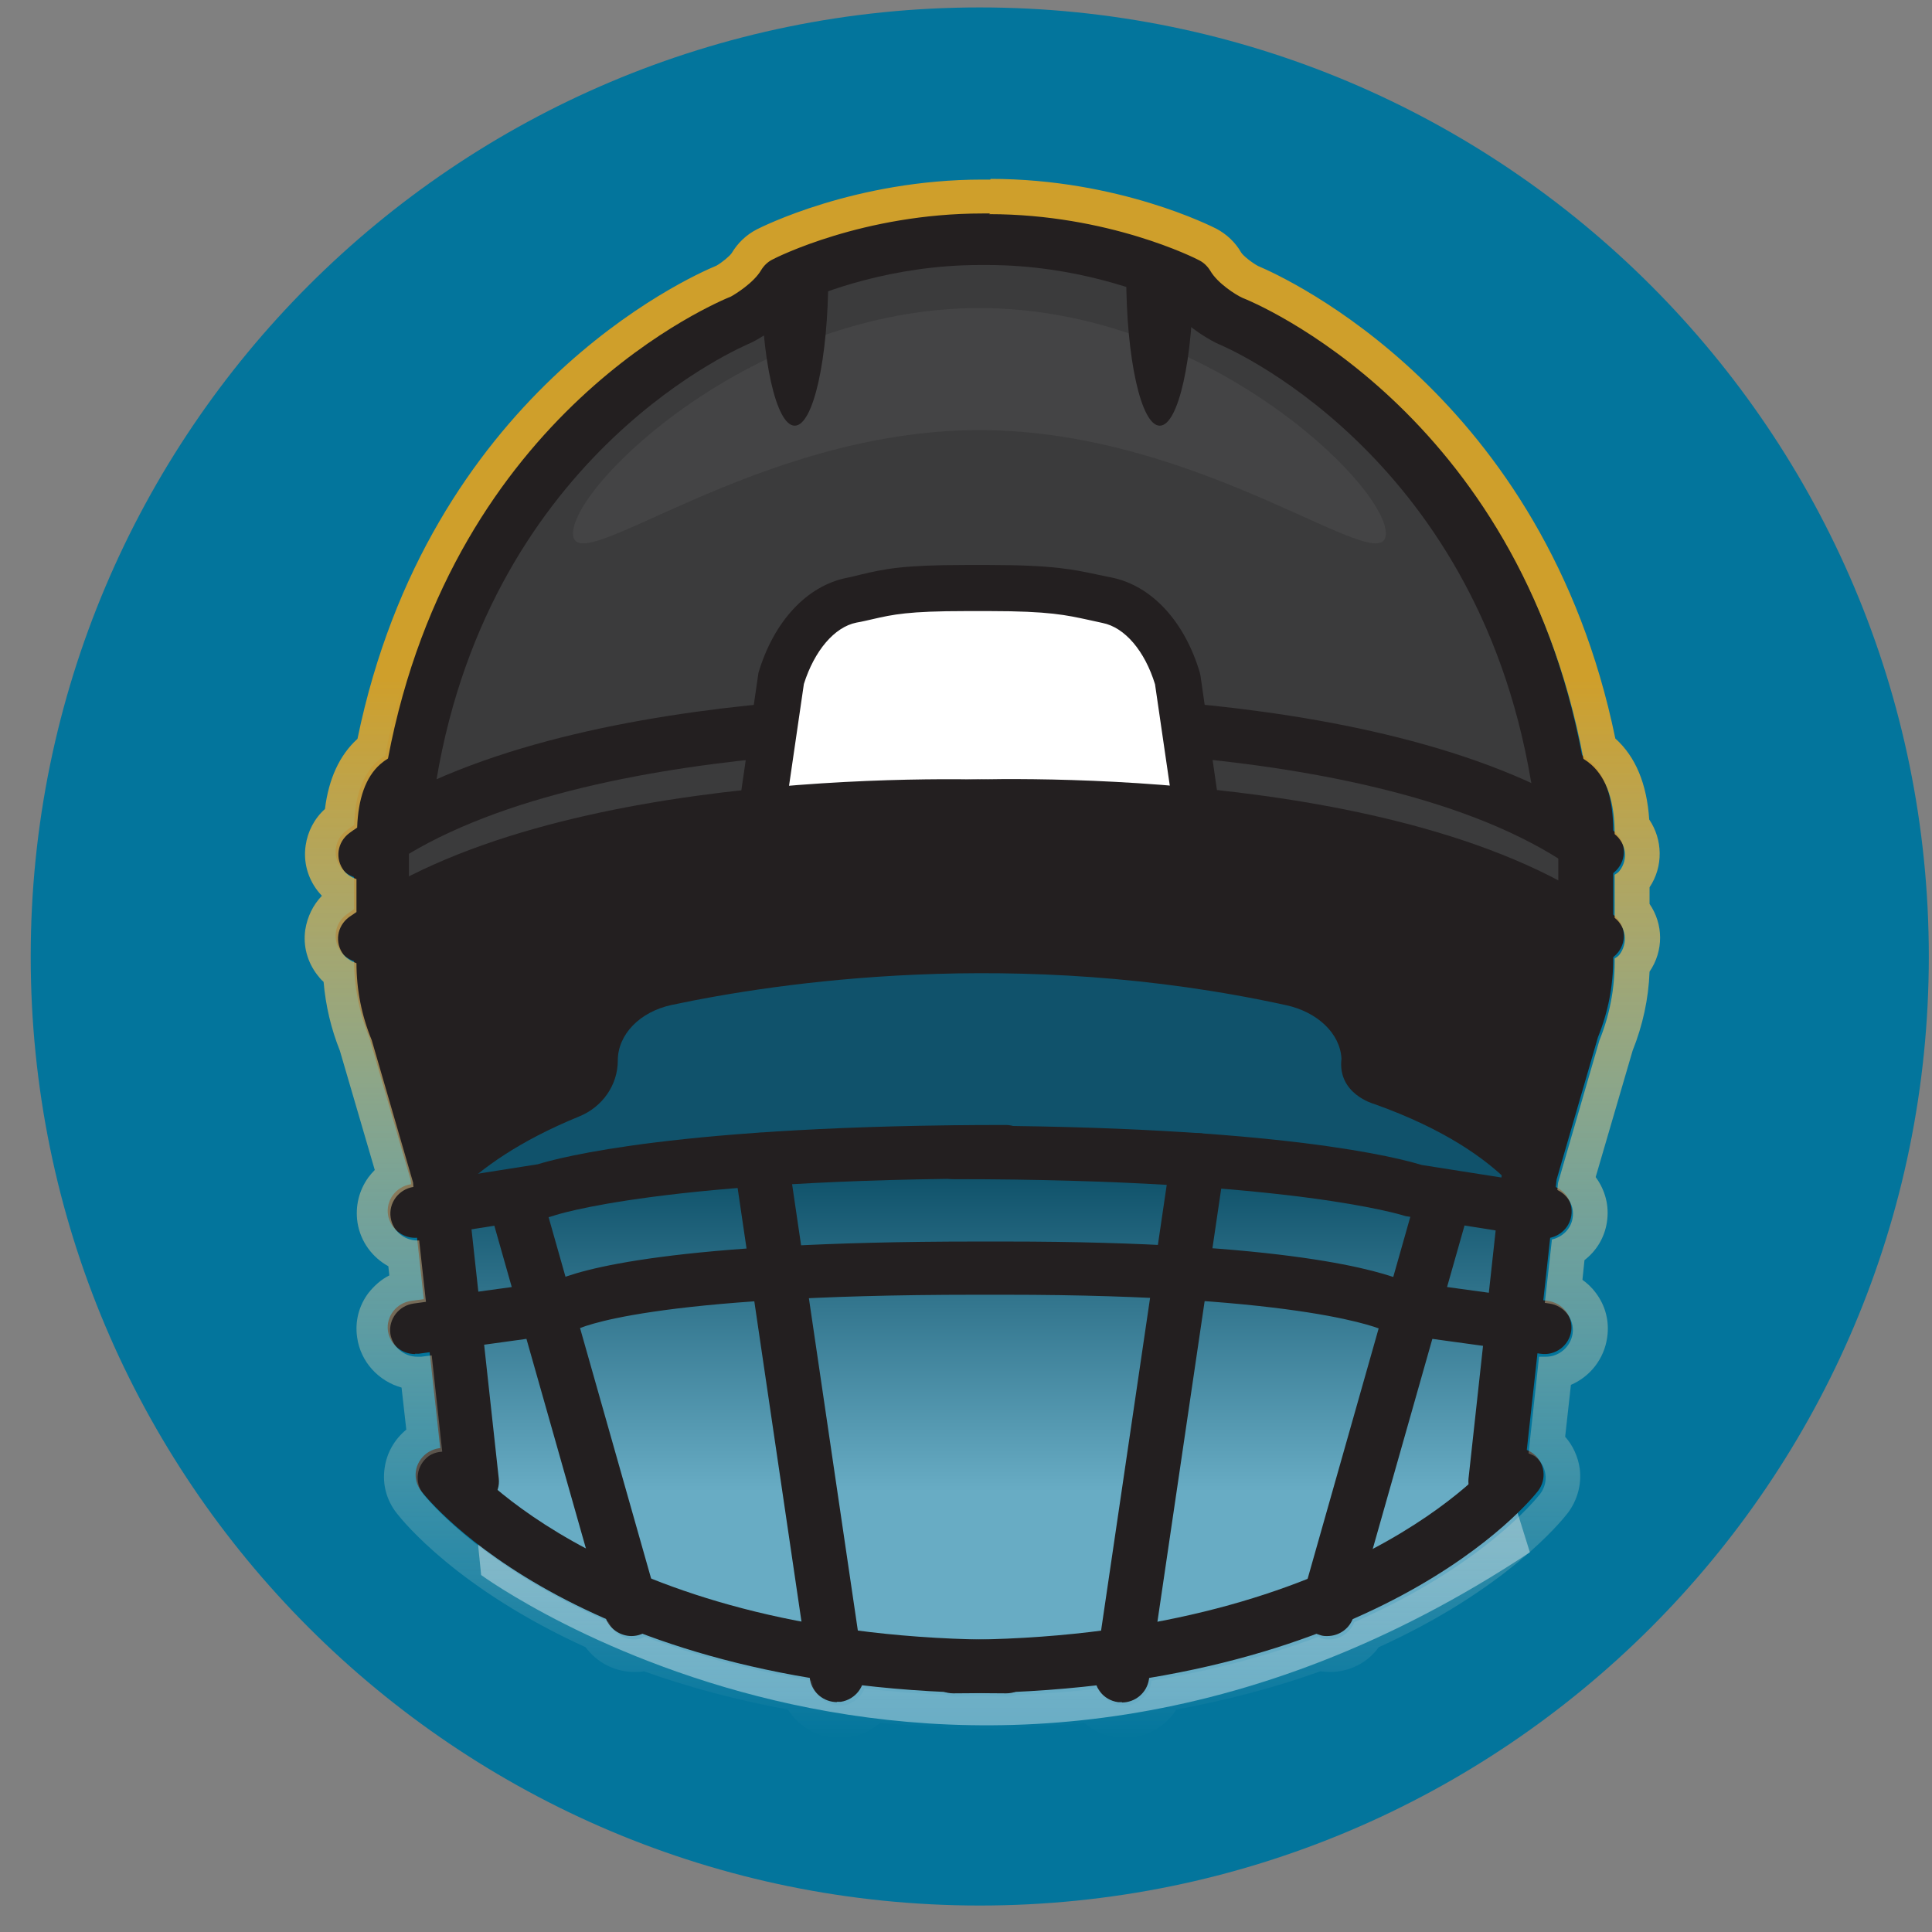
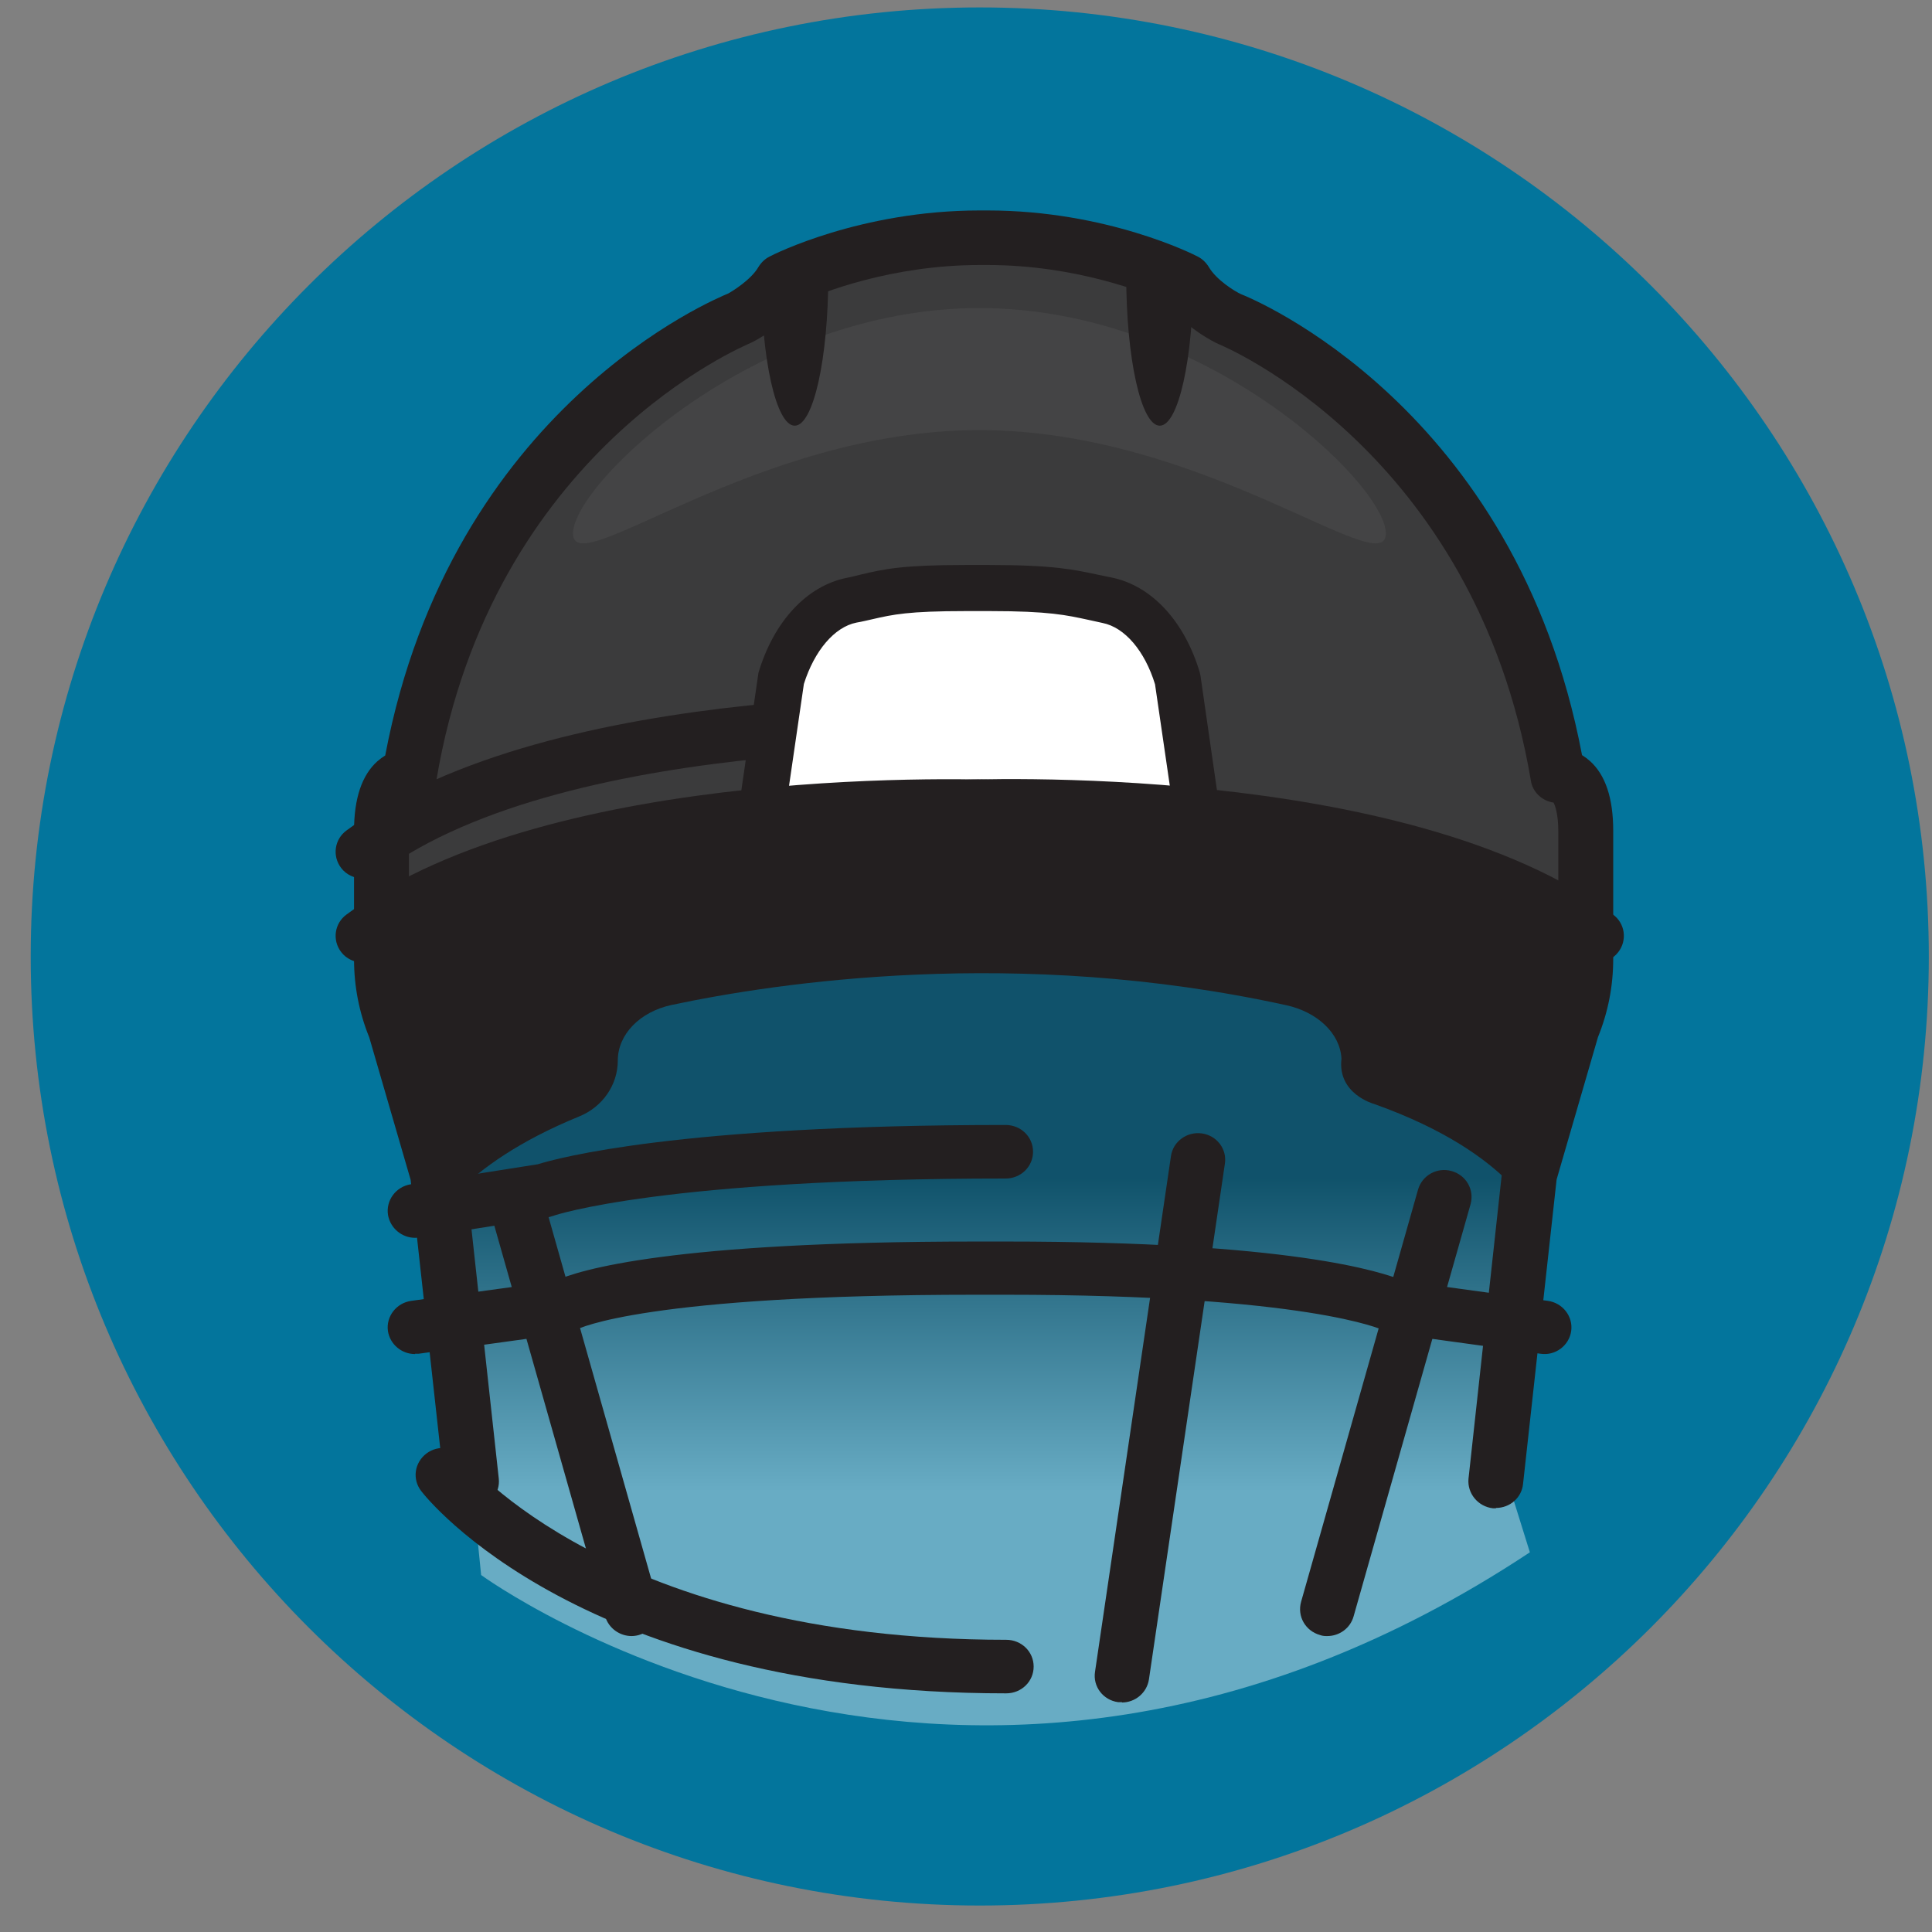
<svg xmlns="http://www.w3.org/2000/svg" width="57" height="57" viewBox="0 0 57 57" fill="none">
  <rect x="0" y="0" width="57" height="57" fill="#808080" stroke="none" />
  <path d="M28.906 56.219C44.37 56.219 56.906 43.683 56.906 28.219C56.906 12.755 44.37 0.219 28.906 0.219C13.442 0.219 0.906 12.755 0.906 28.219C0.906 43.683 13.442 56.219 28.906 56.219Z" fill="#03759C" />
  <path style="mix-blend-mode:multiply" opacity="0.4" d="M12.605 30.648L14.195 46.468C14.195 46.468 28.405 56.878 45.136 45.798L44.656 44.258L45.816 30.728C45.816 30.728 29.505 24.968 12.615 30.648H12.605Z" fill="url(#paint0_linear_1019_141452)" />
  <path d="M46.307 26.939C46.307 14.919 36.017 9.549 36.017 9.549L34.347 8.129C32.587 7.589 29.988 6.769 28.898 7.019C27.808 6.779 25.207 7.599 23.448 8.129L18.898 10.389C18.898 10.389 11.797 19.119 11.688 26.609C11.688 26.609 16.517 23.789 28.538 23.679C40.568 23.799 46.297 26.949 46.297 26.949L46.307 26.939Z" fill="#3B3B3C" />
  <path d="M29.676 49.959C17.186 49.959 12.606 44.229 12.426 43.989C12.156 43.639 12.226 43.149 12.586 42.879C12.936 42.619 13.446 42.679 13.716 43.029C13.756 43.079 18.066 48.379 29.686 48.379C30.136 48.379 30.496 48.729 30.496 49.169C30.496 49.609 30.136 49.959 29.686 49.959H29.676Z" fill="#231F20" />
  <path d="M18.635 48.269C18.285 48.269 17.955 48.039 17.855 47.689L14.405 35.529C14.285 35.109 14.535 34.669 14.965 34.549C15.395 34.429 15.835 34.679 15.955 35.099L19.405 47.259C19.525 47.679 19.275 48.119 18.845 48.239C18.775 48.259 18.695 48.269 18.625 48.269H18.635Z" fill="#231F20" />
  <path d="M12.245 39.949C11.845 39.949 11.505 39.659 11.445 39.269C11.385 38.839 11.695 38.439 12.135 38.379L16.355 37.799C17.095 37.459 19.815 36.629 28.785 36.629H29.675C38.025 36.629 40.755 37.509 41.435 37.799L45.665 38.379C46.105 38.439 46.415 38.839 46.355 39.269C46.295 39.699 45.885 40.009 45.445 39.939L40.935 39.319L40.795 39.239C40.795 39.239 38.605 38.199 29.665 38.199H28.775C19.065 38.199 17.085 39.189 17.005 39.229L16.875 39.299L16.705 39.339L12.355 39.939C12.355 39.939 12.275 39.939 12.245 39.939V39.949Z" fill="#231F20" />
  <path d="M10.706 25.919C10.466 25.919 10.216 25.809 10.066 25.609C9.796 25.259 9.866 24.759 10.226 24.499C16.316 19.979 29.166 20.519 29.716 20.539C30.156 20.559 30.506 20.929 30.486 21.369C30.466 21.809 30.076 22.149 29.646 22.119C29.516 22.119 16.826 21.589 11.206 25.759C11.056 25.869 10.886 25.919 10.716 25.919H10.706Z" fill="#231F20" />
-   <path d="M47.095 25.919C46.925 25.919 46.755 25.869 46.605 25.759C40.985 21.589 28.295 22.119 28.165 22.119C27.725 22.139 27.345 21.799 27.325 21.369C27.305 20.939 27.645 20.559 28.095 20.539C28.635 20.519 41.495 19.979 47.585 24.499C47.945 24.759 48.015 25.259 47.745 25.609C47.585 25.819 47.345 25.919 47.105 25.919H47.095Z" fill="#231F20" />
  <path d="M22.469 24.069L23.049 20.039C23.419 18.789 24.209 17.899 25.129 17.709C26.049 17.519 26.319 17.349 28.499 17.349H29.209C31.379 17.349 31.749 17.519 32.679 17.709C33.609 17.899 34.389 18.789 34.759 20.039L35.339 24.069" fill="white" />
  <path d="M34.657 24.169L34.077 20.189C33.777 19.209 33.187 18.509 32.527 18.379L32.117 18.289C31.467 18.149 30.957 18.029 29.207 18.029H28.497C26.797 18.029 26.347 18.129 25.737 18.269C25.597 18.299 25.447 18.339 25.267 18.369C24.617 18.499 24.027 19.199 23.717 20.179L23.137 24.159L21.777 23.969L22.377 19.849C22.827 18.339 23.797 17.289 24.977 17.049C25.137 17.019 25.277 16.979 25.407 16.949C26.087 16.789 26.617 16.669 28.477 16.669H29.187C31.097 16.669 31.707 16.809 32.407 16.959L32.797 17.039C33.977 17.279 34.947 18.329 35.397 19.839L35.417 19.929L35.997 23.959L34.637 24.149L34.657 24.169Z" fill="#231F20" />
-   <path d="M28.126 49.959C27.676 49.959 27.316 49.609 27.316 49.169C27.316 48.729 27.676 48.379 28.126 48.379C39.746 48.379 44.056 43.079 44.096 43.029C44.366 42.689 44.876 42.619 45.226 42.879C45.576 43.139 45.646 43.639 45.376 43.989C45.186 44.229 40.616 49.959 28.126 49.959Z" fill="#231F20" />
  <path d="M39.166 48.269C39.096 48.269 39.026 48.269 38.946 48.239C38.516 48.119 38.266 47.689 38.386 47.259L41.836 35.099C41.956 34.679 42.395 34.429 42.825 34.549C43.255 34.669 43.505 35.099 43.386 35.529L39.935 47.689C39.836 48.039 39.516 48.269 39.156 48.269H39.166Z" fill="#231F20" />
  <path d="M44.135 44.499C44.135 44.499 44.075 44.499 44.045 44.499C43.605 44.449 43.285 44.059 43.325 43.629L44.315 34.579C44.315 34.579 44.325 34.489 44.345 34.449L45.595 30.149C45.595 30.149 45.615 30.089 45.625 30.069C45.855 29.509 45.975 28.919 45.975 28.319V24.539C45.975 23.999 45.875 23.759 45.835 23.679C45.495 23.629 45.215 23.369 45.165 23.029C43.515 13.269 36.025 10.179 35.945 10.149C35.785 10.079 34.935 9.639 34.405 8.909C33.805 8.639 31.745 7.819 29.135 7.819H28.905C26.295 7.819 24.235 8.639 23.635 8.909C23.105 9.639 22.255 10.069 22.145 10.119C22.015 10.179 14.515 13.259 12.875 23.019C12.815 23.359 12.535 23.619 12.205 23.669C12.155 23.749 12.065 23.979 12.065 24.529V28.309C12.065 28.909 12.185 29.499 12.415 30.059C12.425 30.089 12.435 30.109 12.445 30.139L13.695 34.439C13.695 34.439 13.715 34.529 13.725 34.569L14.715 43.619C14.765 44.049 14.445 44.449 13.995 44.489C13.555 44.539 13.155 44.219 13.105 43.789L12.115 34.809L10.895 30.609C10.595 29.869 10.445 29.099 10.445 28.299V24.519C10.445 23.559 10.675 22.869 11.135 22.459C11.215 22.389 11.285 22.339 11.365 22.289C13.315 11.989 21.155 8.799 21.485 8.659C21.595 8.599 22.155 8.259 22.375 7.879C22.455 7.749 22.565 7.639 22.705 7.569C22.815 7.509 25.385 6.209 28.905 6.209H29.135C32.655 6.209 35.225 7.509 35.335 7.569C35.475 7.639 35.585 7.749 35.665 7.879C35.885 8.259 36.435 8.599 36.615 8.679C36.895 8.789 44.725 11.969 46.675 22.279C46.755 22.329 46.825 22.379 46.905 22.449C47.365 22.859 47.595 23.549 47.595 24.509V28.289C47.595 29.089 47.445 29.859 47.145 30.599L45.925 34.799L44.935 43.779C44.895 44.189 44.545 44.489 44.135 44.489V44.499Z" fill="#231F20" />
  <path d="M12.248 36.52C11.858 36.52 11.518 36.239 11.448 35.849C11.378 35.419 11.678 35.01 12.118 34.94L15.868 34.349C16.448 34.169 19.998 33.19 29.668 33.19C30.118 33.19 30.478 33.539 30.478 33.98C30.478 34.419 30.118 34.77 29.668 34.77C19.618 34.77 16.368 35.849 16.328 35.87L16.188 35.91L12.378 36.51C12.378 36.51 12.288 36.52 12.248 36.52Z" fill="#231F20" />
-   <path d="M45.558 36.519C45.558 36.519 45.468 36.519 45.428 36.509L41.468 35.879C41.468 35.879 38.188 34.789 28.138 34.789C27.688 34.789 27.328 34.439 27.328 33.999C27.328 33.559 27.688 33.209 28.138 33.209C37.808 33.209 41.358 34.189 41.938 34.369L45.688 34.959C46.128 35.029 46.428 35.429 46.358 35.869C46.298 36.259 45.948 36.539 45.558 36.539V36.519Z" fill="#231F20" />
  <path d="M10.706 28.399C10.466 28.399 10.216 28.289 10.066 28.089C9.796 27.739 9.866 27.239 10.226 26.979C16.316 22.459 29.176 22.999 29.716 23.019C30.156 23.039 30.506 23.409 30.486 23.849C30.466 24.289 30.076 24.629 29.646 24.599C29.516 24.599 16.826 24.069 11.206 28.239C11.056 28.349 10.886 28.399 10.716 28.399H10.706Z" fill="#231F20" />
  <path d="M47.095 28.399C46.925 28.399 46.755 28.349 46.605 28.239C40.975 24.069 28.295 24.589 28.165 24.599C27.725 24.619 27.345 24.279 27.325 23.849C27.305 23.419 27.645 23.039 28.095 23.019C28.635 22.989 41.495 22.459 47.585 26.979C47.945 27.239 48.015 27.739 47.745 28.089C47.585 28.299 47.345 28.399 47.105 28.399H47.095Z" fill="#231F20" />
-   <path d="M24.696 50.218C24.306 50.218 23.956 49.938 23.896 49.538L21.656 34.328C21.596 33.898 21.896 33.498 22.336 33.428C22.776 33.368 23.186 33.669 23.246 34.099L25.486 49.309C25.546 49.739 25.246 50.139 24.806 50.209C24.766 50.209 24.726 50.209 24.686 50.209L24.696 50.218Z" fill="#231F20" />
  <path d="M33.107 50.219C33.107 50.219 33.027 50.219 32.987 50.219C32.547 50.159 32.237 49.759 32.307 49.319L34.547 34.109C34.607 33.679 35.017 33.379 35.457 33.439C35.897 33.499 36.207 33.899 36.137 34.339L33.897 49.549C33.837 49.939 33.497 50.229 33.097 50.229L33.107 50.219Z" fill="#231F20" />
  <path opacity="0.05" d="M40.886 15.739C40.886 17.199 35.516 12.689 28.896 12.689C22.276 12.689 16.906 17.199 16.906 15.739C16.906 14.279 22.276 9.089 28.896 9.089C35.516 9.089 40.886 14.279 40.886 15.739Z" fill="white" />
  <path d="M39.577 31.229C39.537 30.489 38.867 29.859 37.957 29.659C29.997 27.909 22.877 28.999 19.817 29.649C18.877 29.849 18.227 30.519 18.227 31.289C18.227 32.009 17.777 32.659 17.087 32.939C13.487 34.409 12.717 36.199 12.717 36.199L10.957 27.889C25.117 17.649 47.547 27.799 47.547 27.799L45.407 36.139C45.407 36.139 44.757 34.069 40.537 32.569C40.537 32.569 39.457 32.279 39.577 31.239V31.229Z" fill="#231F20" />
  <path d="M23.447 12.559C23.997 12.559 24.437 10.579 24.437 8.129H22.457C22.457 10.579 22.897 12.559 23.447 12.559Z" fill="#231F20" />
  <path d="M34.217 12.559C34.767 12.559 35.206 10.579 35.206 8.129H33.227C33.227 10.579 33.667 12.559 34.217 12.559Z" fill="#231F20" />
-   <path d="M29.177 6.318C32.697 6.318 35.267 7.618 35.377 7.678C35.517 7.748 35.627 7.858 35.707 7.988C35.927 8.368 36.477 8.708 36.657 8.788C36.937 8.898 44.767 12.078 46.717 22.388C46.797 22.438 46.867 22.488 46.947 22.558C47.407 22.968 47.637 23.658 47.637 24.608C47.977 24.878 48.047 25.358 47.777 25.698C47.737 25.748 47.687 25.778 47.637 25.808V27.078C47.977 27.348 48.037 27.828 47.777 28.168C47.737 28.218 47.687 28.248 47.637 28.278V28.388C47.637 29.188 47.487 29.958 47.187 30.698L45.967 34.898L45.947 35.108C46.257 35.258 46.457 35.578 46.397 35.938C46.347 36.258 46.097 36.498 45.787 36.568L45.577 38.438L45.707 38.458C46.147 38.518 46.457 38.918 46.397 39.348C46.337 39.738 45.997 40.028 45.607 40.028C45.567 40.028 45.527 40.028 45.487 40.028H45.407L45.097 42.878C45.157 42.908 45.227 42.928 45.287 42.968C45.637 43.238 45.707 43.728 45.437 44.078C45.327 44.218 43.727 46.208 39.957 47.858C39.837 48.168 39.537 48.368 39.217 48.368C39.147 48.368 39.077 48.368 38.997 48.338C38.957 48.338 38.937 48.308 38.907 48.288C37.517 48.808 35.877 49.268 33.967 49.588V49.638C33.897 50.028 33.557 50.318 33.167 50.318C33.127 50.318 33.087 50.318 33.047 50.318C32.747 50.278 32.527 50.078 32.427 49.818C31.657 49.908 30.847 49.968 29.997 50.008C29.917 50.038 29.827 50.058 29.737 50.058C29.467 50.058 29.227 50.038 28.967 50.038C28.707 50.038 28.467 50.058 28.197 50.058C28.107 50.058 28.017 50.038 27.937 50.008C27.087 49.968 26.277 49.908 25.507 49.818C25.407 50.068 25.177 50.268 24.887 50.318C24.847 50.318 24.807 50.318 24.767 50.318C24.377 50.318 24.027 50.038 23.967 49.638V49.588C22.047 49.268 20.407 48.808 19.017 48.288C18.987 48.298 18.957 48.328 18.927 48.338C18.857 48.358 18.777 48.368 18.707 48.368C18.377 48.368 18.087 48.168 17.967 47.858C14.207 46.208 12.597 44.218 12.487 44.078C12.217 43.728 12.287 43.238 12.637 42.968C12.757 42.878 12.907 42.838 13.047 42.828L12.737 39.988L12.427 40.028C12.427 40.028 12.347 40.028 12.317 40.028C11.917 40.028 11.577 39.738 11.517 39.348C11.457 38.918 11.767 38.518 12.207 38.458L12.567 38.408L12.367 36.598C12.367 36.598 12.337 36.598 12.317 36.598C11.927 36.598 11.587 36.318 11.527 35.928C11.457 35.498 11.757 35.088 12.197 35.018L12.187 34.888L10.967 30.688C10.667 29.958 10.517 29.198 10.517 28.418C10.377 28.368 10.237 28.288 10.137 28.168C9.867 27.818 9.937 27.328 10.297 27.058C10.367 27.008 10.447 26.958 10.517 26.908V25.938C10.377 25.888 10.237 25.808 10.147 25.688C9.877 25.338 9.947 24.848 10.307 24.578C10.377 24.528 10.457 24.468 10.537 24.418C10.567 23.568 10.787 22.928 11.217 22.548C11.297 22.478 11.367 22.428 11.447 22.378C13.397 12.078 21.227 8.888 21.567 8.748C21.677 8.688 22.237 8.348 22.457 7.968C22.537 7.838 22.647 7.728 22.787 7.658C22.897 7.598 25.467 6.298 28.987 6.298H29.217M29.217 5.298H28.987C25.217 5.298 22.447 6.708 22.327 6.768C22.017 6.928 21.767 7.168 21.587 7.468C21.527 7.558 21.297 7.748 21.137 7.838C20.267 8.198 12.637 11.648 10.547 21.798C10.017 22.278 9.697 22.978 9.587 23.868C9.277 24.148 9.077 24.528 9.017 24.948C8.947 25.428 9.077 25.898 9.367 26.278C9.407 26.328 9.447 26.378 9.497 26.428C9.237 26.698 9.067 27.048 9.007 27.428C8.937 27.908 9.067 28.378 9.357 28.758C9.417 28.838 9.477 28.908 9.547 28.968C9.607 29.668 9.767 30.348 10.027 30.998L11.057 34.518C10.987 34.588 10.927 34.658 10.867 34.738C10.587 35.128 10.477 35.598 10.547 36.068C10.637 36.638 10.987 37.098 11.457 37.358L11.487 37.628C11.247 37.748 11.047 37.928 10.877 38.138C10.587 38.518 10.467 38.988 10.537 39.458C10.637 40.178 11.167 40.748 11.847 40.938L11.987 42.178C11.637 42.468 11.407 42.868 11.347 43.318C11.277 43.798 11.407 44.268 11.707 44.648C11.887 44.878 13.497 46.878 17.277 48.598C17.607 49.048 18.137 49.328 18.717 49.328C18.807 49.328 18.907 49.328 18.997 49.308C20.307 49.778 21.737 50.158 23.247 50.438C23.567 50.948 24.137 51.278 24.777 51.278C24.857 51.278 24.947 51.278 25.027 51.258C25.387 51.208 25.707 51.058 25.967 50.828C26.517 50.878 27.117 50.918 27.777 50.958C27.897 50.988 28.047 51.018 28.207 51.018C28.367 51.018 28.547 51.018 28.707 51.008C28.807 51.008 28.897 51.008 28.997 51.008C29.057 51.008 29.147 51.008 29.247 51.008C29.407 51.008 29.577 51.018 29.747 51.018C29.917 51.018 30.057 50.988 30.177 50.958C30.837 50.928 31.427 50.888 31.987 50.828C32.247 51.058 32.567 51.208 32.917 51.258C33.007 51.268 33.087 51.278 33.177 51.278C33.807 51.278 34.377 50.948 34.707 50.438C36.217 50.158 37.647 49.778 38.957 49.308C39.047 49.318 39.147 49.328 39.237 49.328C39.817 49.328 40.347 49.058 40.677 48.598C44.447 46.888 46.067 44.878 46.247 44.648C46.537 44.268 46.667 43.798 46.607 43.328C46.557 42.978 46.407 42.648 46.177 42.388L46.347 40.858C46.907 40.618 47.327 40.098 47.417 39.458C47.487 38.988 47.367 38.518 47.077 38.138C46.967 37.988 46.837 37.868 46.687 37.758L46.747 37.178C47.097 36.908 47.337 36.518 47.407 36.068C47.487 35.578 47.357 35.108 47.077 34.728L48.167 30.998C48.467 30.248 48.637 29.468 48.667 28.668C49.087 28.048 49.077 27.268 48.667 26.668V26.178C49.077 25.568 49.057 24.768 48.657 24.178C48.587 23.128 48.257 22.328 47.657 21.788C45.567 11.638 37.897 8.178 37.117 7.848C36.947 7.758 36.677 7.548 36.617 7.448C36.447 7.148 36.187 6.908 35.887 6.748C35.767 6.688 33.007 5.278 29.227 5.278L29.217 5.298Z" fill="url(#paint1_linear_1019_141452)" />
  <defs>
    <linearGradient id="paint0_linear_1019_141452" x1="29.206" y1="30.438" x2="29.206" y2="44.008" gradientUnits="userSpaceOnUse">
      <stop offset="0.32" stop-color="#231F20" />
      <stop offset="1" stop-color="white" />
    </linearGradient>
    <linearGradient id="paint1_linear_1019_141452" x1="28.947" y1="5.318" x2="28.947" y2="51.318" gradientUnits="userSpaceOnUse">
      <stop offset="0.32" stop-color="#CF9F2B" />
      <stop offset="1" stop-color="white" stop-opacity="0" />
    </linearGradient>
  </defs>
</svg>